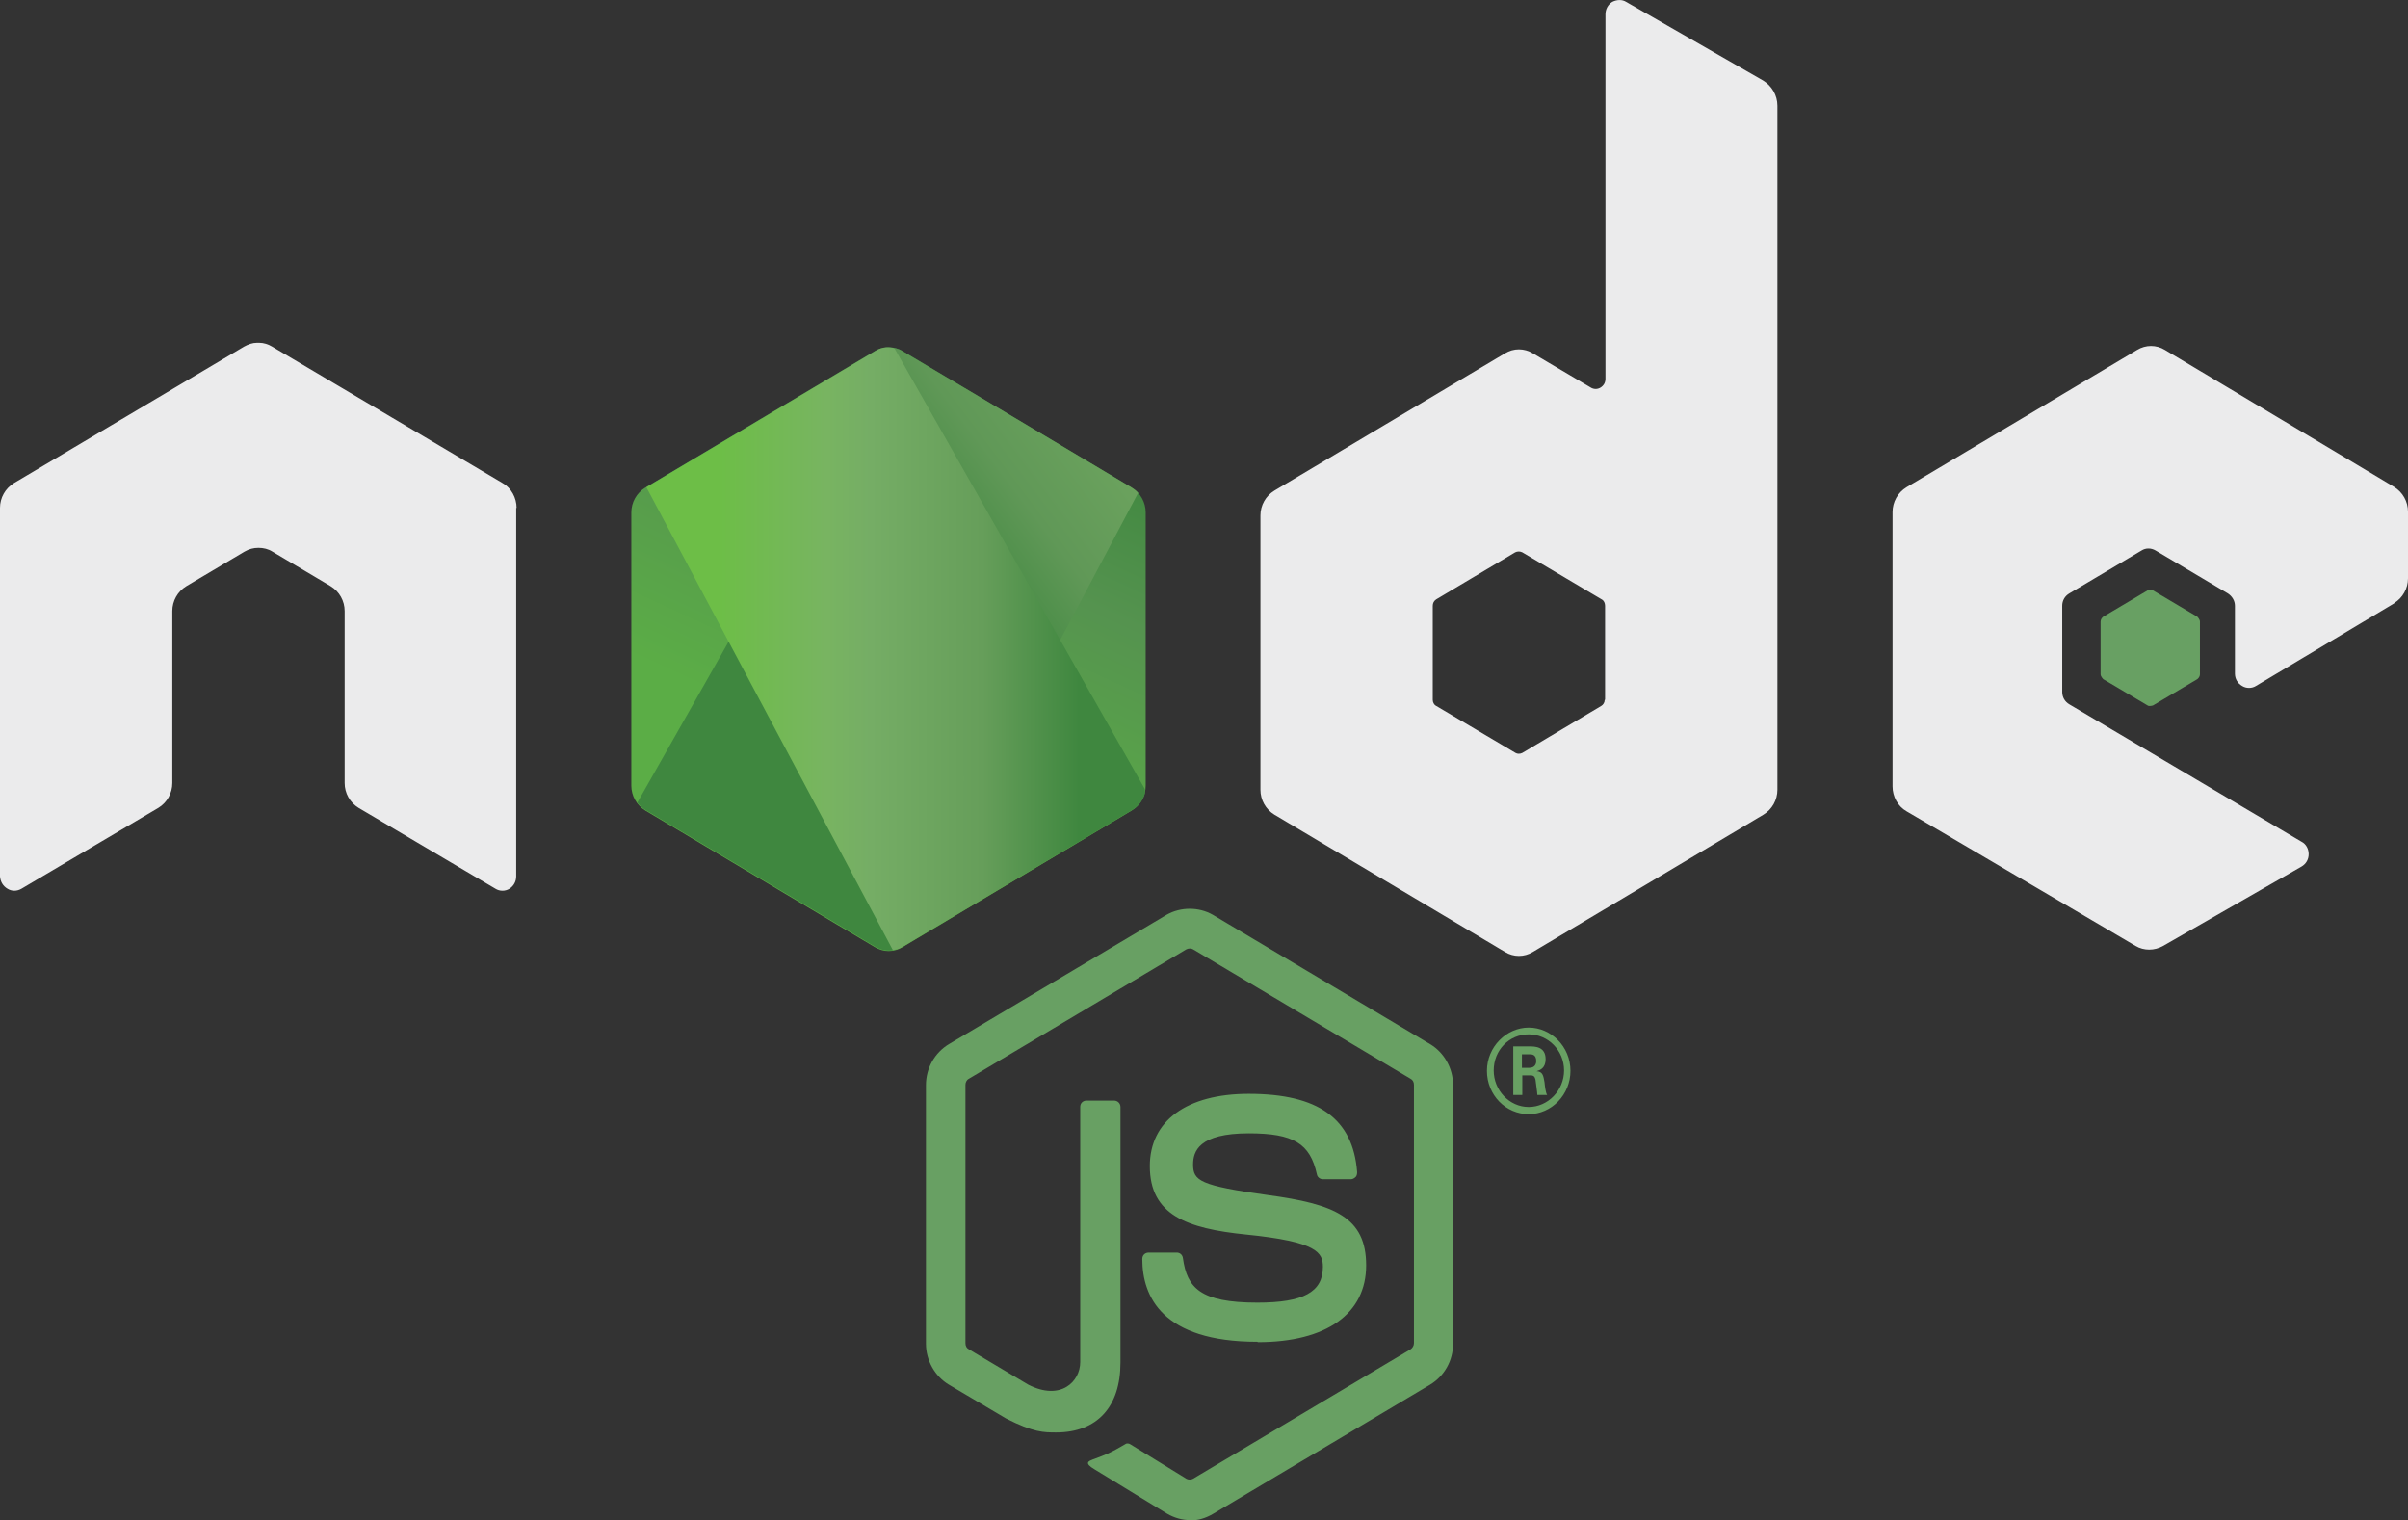
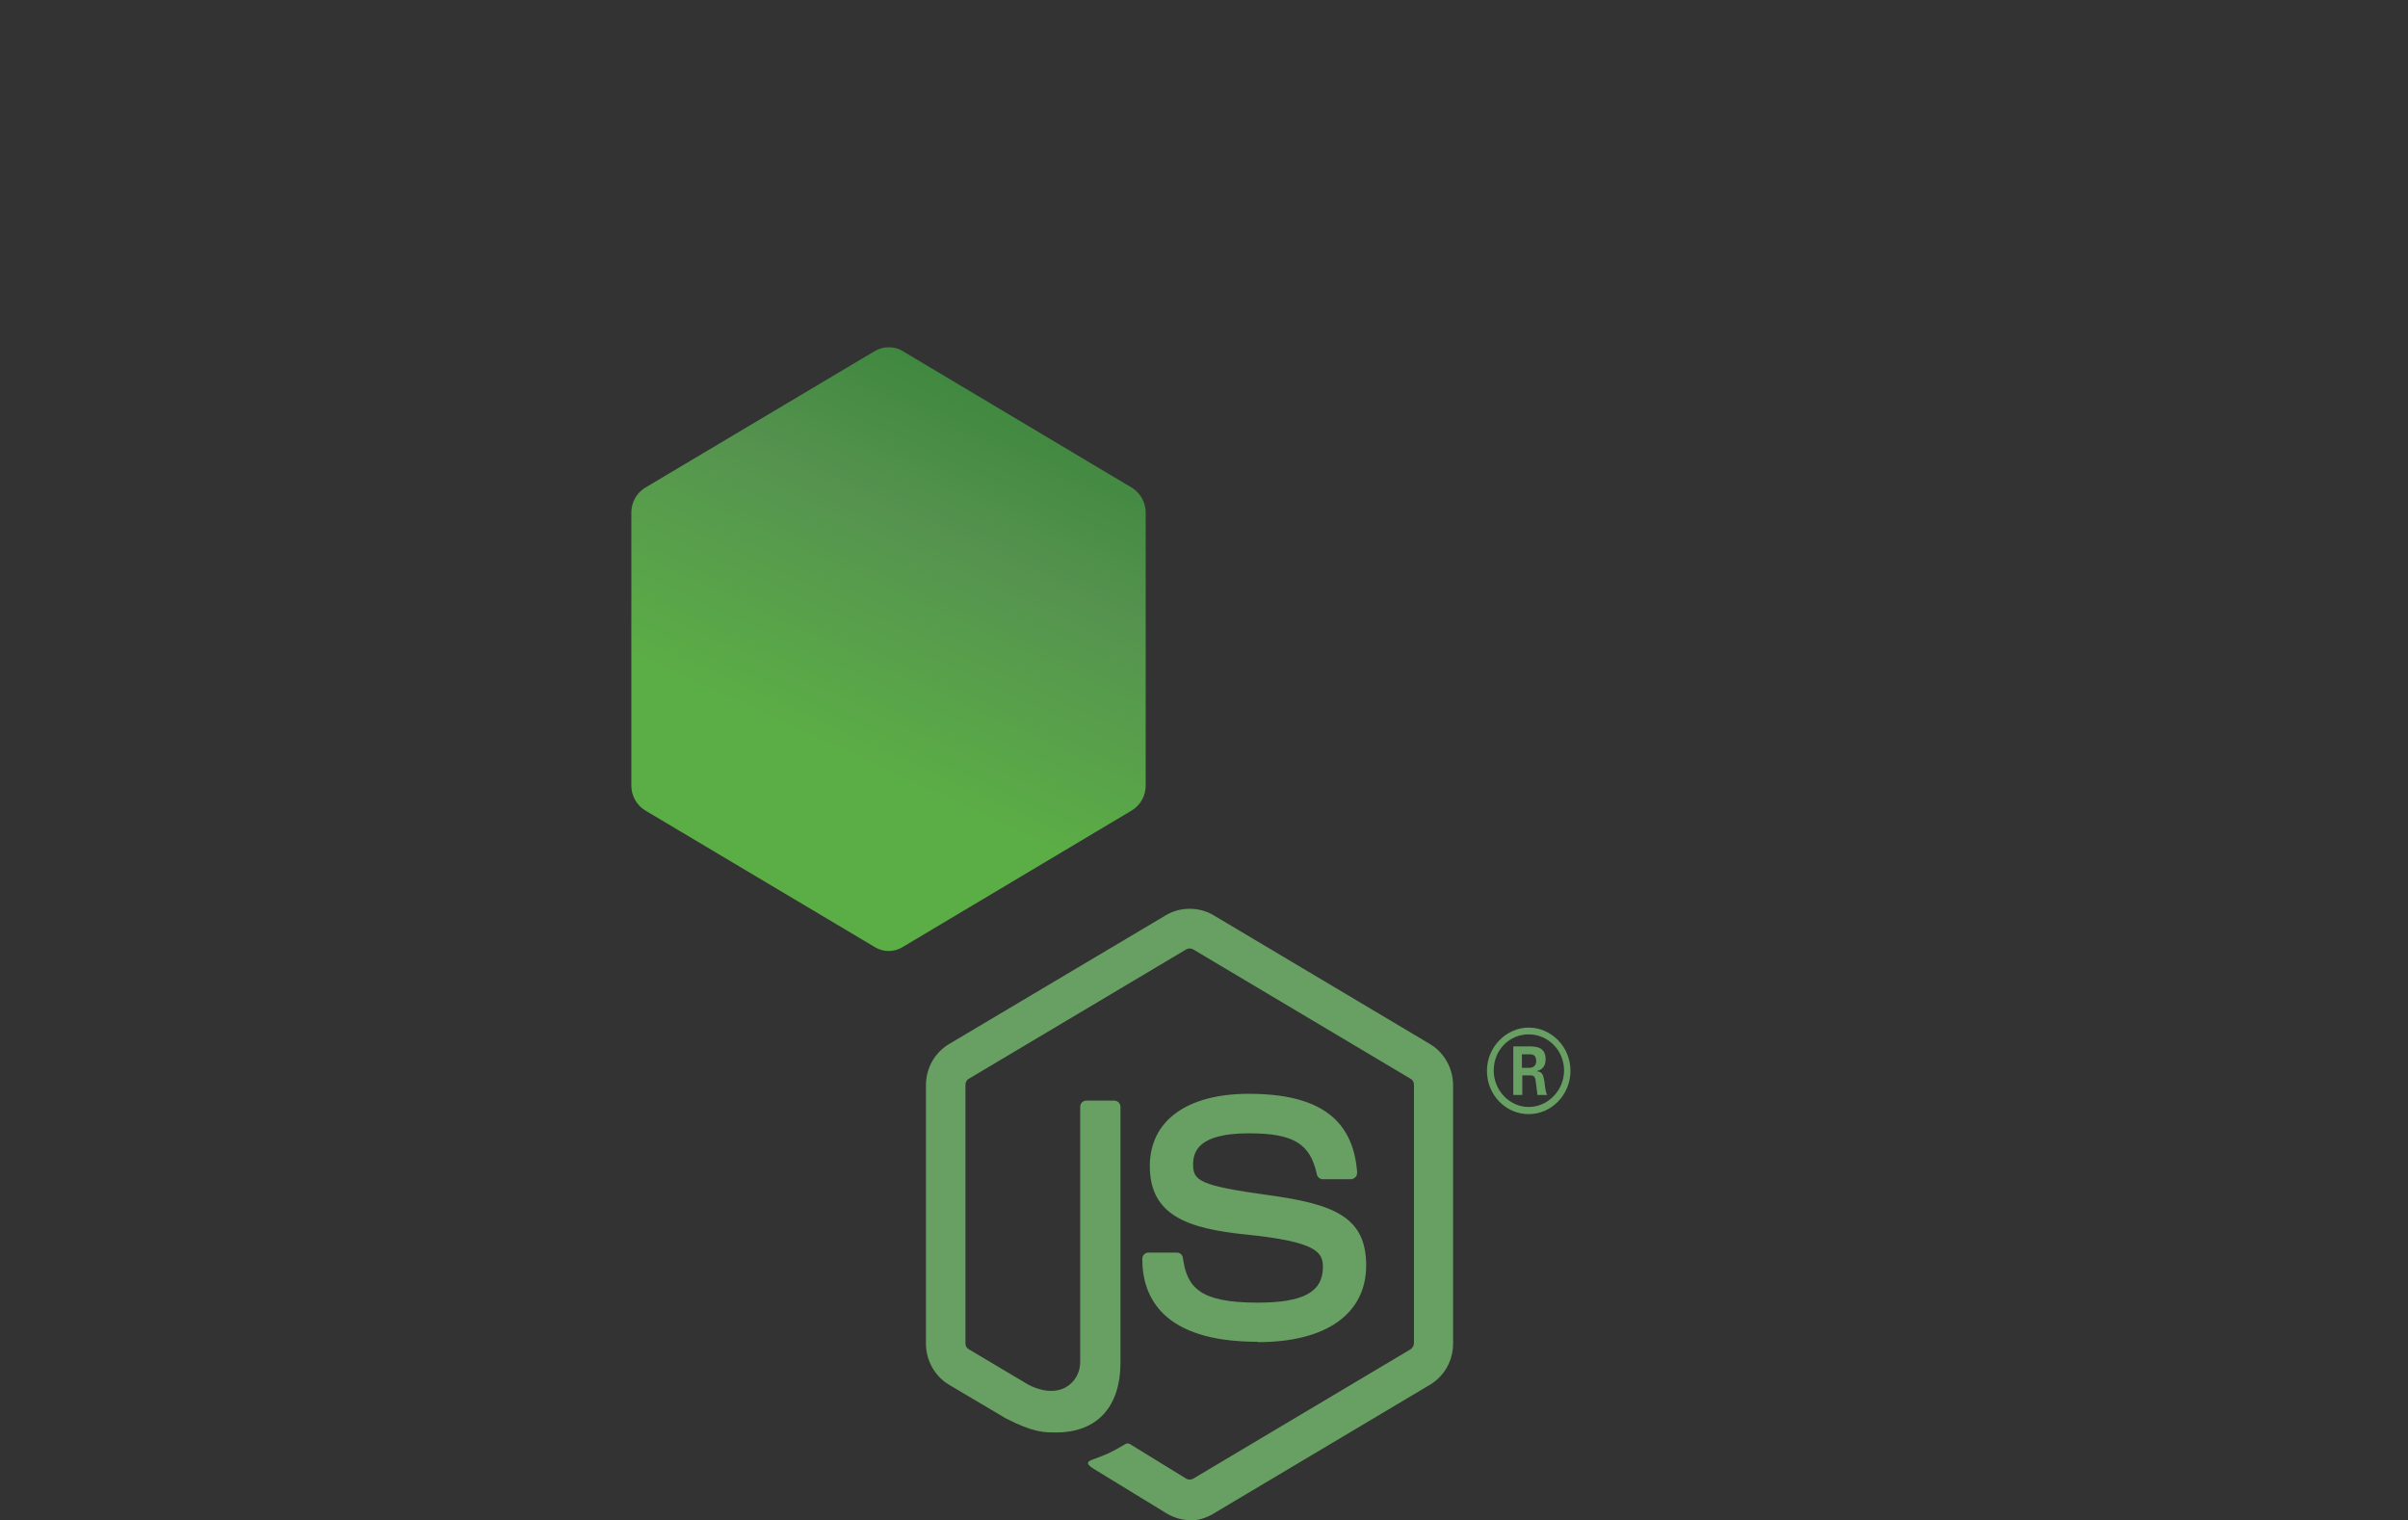
<svg xmlns="http://www.w3.org/2000/svg" id="Layer_1" viewBox="0 0 64 40.4">
  <rect x="0" y="0" width="64" height="40.4" fill="#333333" stroke="none" />
  <defs>
    <style>.cls-1{fill:url(#linear-gradient);}.cls-1,.cls-2,.cls-3,.cls-4,.cls-5,.cls-6,.cls-7{stroke-width:0px;}.cls-8{clip-path:url(#clippath-2);}.cls-2{fill:none;}.cls-9{clip-path:url(#clippath-1);}.cls-3{fill:#ebebec;}.cls-3,.cls-6{fill-rule:evenodd;}.cls-4{fill:url(#linear-gradient-2);}.cls-5{fill:url(#linear-gradient-3);}.cls-10{clip-path:url(#clippath);}.cls-6,.cls-7{fill:#68a063;}</style>
    <clipPath id="clippath">
      <path class="cls-2" d="M23.25,9.33l-6.1,3.63c-.23.14-.37.39-.37.66v7.26c0,.27.14.52.37.66l6.1,3.63c.23.14.51.14.74,0l6.09-3.63c.23-.14.37-.39.37-.66v-7.26c0-.27-.14-.52-.37-.66l-6.09-3.63c-.11-.07-.24-.1-.37-.1s-.25.03-.37.1" />
    </clipPath>
    <linearGradient id="linear-gradient" x1="-267.59" y1="220.94" x2="-267.41" y2="220.94" gradientTransform="translate(-36427.67 16499.6) rotate(116.11) scale(115.31 -115.31)" gradientUnits="userSpaceOnUse">
      <stop offset=".3" stop-color="#3f873f" />
      <stop offset=".5" stop-color="#55934f" />
      <stop offset=".8" stop-color="#5bad46" />
    </linearGradient>
    <clipPath id="clippath-1">
      <path class="cls-2" d="M16.94,21.33c.06.08.13.15.22.2l5.23,3.11.87.52c.13.08.28.11.42.1.05,0,.1-.01.14-.03l6.43-12.13c-.05-.06-.11-.1-.17-.14l-3.99-2.38-2.11-1.25c-.06-.04-.12-.06-.19-.08l-6.85,12.08Z" />
    </clipPath>
    <linearGradient id="linear-gradient-2" x1="-267.8" y1="219.76" x2="-267.69" y2="219.76" gradientTransform="translate(61276.02 3140.28) rotate(-36.46) scale(177.06 -177.06)" gradientUnits="userSpaceOnUse">
      <stop offset=".57" stop-color="#3f873f" />
      <stop offset=".72" stop-color="#609857" />
      <stop offset="1" stop-color="#76ac64" />
    </linearGradient>
    <clipPath id="clippath-2">
-       <path class="cls-2" d="M23.55,9.23c-.1.01-.2.04-.29.1l-6.08,3.62,6.55,12.3c.09-.01.18-.04.26-.09l6.1-3.63c.19-.11.32-.3.36-.52l-6.68-11.76s-.1-.02-.15-.02c-.02,0-.04,0-.06,0" />
-     </clipPath>
+       </clipPath>
    <linearGradient id="linear-gradient-3" x1="-266.98" y1="219.87" x2="-266.88" y2="219.87" gradientTransform="translate(34695.02 28575.66) scale(129.89 -129.89)" gradientUnits="userSpaceOnUse">
      <stop offset=".16" stop-color="#6dbe47" />
      <stop offset=".38" stop-color="#78b461" />
      <stop offset=".47" stop-color="#75ad65" />
      <stop offset=".7" stop-color="#669e5a" />
      <stop offset=".9" stop-color="#3f873f" />
    </linearGradient>
  </defs>
  <path class="cls-7" d="M31.63,40.4c-.21,0-.42-.06-.61-.17l-1.93-1.18c-.29-.17-.15-.22-.05-.26.38-.14.46-.17.87-.41.04-.03.1-.02.14.01l1.48.91c.05.03.13.03.18,0l5.78-3.44c.05-.03.09-.1.09-.16v-6.87c0-.07-.03-.13-.09-.16l-5.78-3.44c-.05-.03-.12-.03-.18,0l-5.78,3.44c-.06.03-.09.1-.09.16v6.87c0,.07.03.13.09.16l1.58.94c.86.44,1.38-.08,1.38-.6v-6.78c0-.1.07-.17.17-.17h.73c.09,0,.17.07.17.17v6.79c0,1.18-.62,1.86-1.71,1.86-.33,0-.6,0-1.33-.37l-1.52-.9c-.37-.22-.61-.64-.61-1.09v-6.87c0-.45.23-.86.61-1.09l5.79-3.44c.37-.21.85-.21,1.22,0l5.78,3.44c.37.22.61.64.61,1.09v6.87c0,.45-.23.86-.61,1.09l-5.78,3.44c-.19.11-.39.17-.61.17" />
  <path class="cls-7" d="M33.42,35.66c-2.53,0-3.06-1.2-3.06-2.2,0-.1.07-.17.17-.17h.75c.08,0,.15.06.16.15.11.78.45,1.18,1.98,1.18,1.22,0,1.74-.28,1.74-.95,0-.38-.15-.67-2.04-.86-1.58-.16-2.56-.52-2.56-1.82,0-1.2.98-1.92,2.63-1.92,1.85,0,2.77.66,2.88,2.08,0,.05-.01.1-.04.13-.03.03-.08.06-.12.06h-.75c-.08,0-.15-.06-.16-.13-.18-.82-.62-1.09-1.81-1.09-1.33,0-1.48.48-1.48.83,0,.43.18.56,1.98.81,1.78.24,2.62.59,2.62,1.87s-1.05,2.04-2.88,2.04M40.45,28.38h.19c.16,0,.19-.11.19-.18,0-.18-.12-.18-.18-.18h-.2v.36ZM40.21,27.81h.43c.15,0,.44,0,.44.34,0,.24-.15.29-.24.32.17.01.18.13.21.29.01.1.03.28.07.34h-.26c0-.06-.05-.39-.05-.41-.02-.07-.04-.11-.13-.11h-.22v.52h-.24v-1.29ZM39.7,28.45c0,.53.42.97.93.97s.94-.44.94-.97-.42-.96-.94-.96-.93.42-.93.96M41.74,28.46c0,.63-.5,1.15-1.11,1.15s-1.11-.51-1.11-1.15.52-1.15,1.11-1.15,1.11.5,1.11,1.15" />
-   <path class="cls-3" d="M13.73,13.5c0-.27-.14-.53-.37-.66l-6.13-3.63c-.1-.06-.22-.1-.34-.1h-.06c-.12,0-.23.04-.34.1L.37,12.84c-.23.14-.37.39-.37.66v9.79c.01.14.08.26.2.33.11.07.25.07.37,0l3.64-2.15c.23-.14.37-.39.37-.66v-4.57c0-.27.14-.52.37-.66l1.55-.92c.12-.07.24-.1.37-.1s.26.03.37.1l1.55.92c.23.14.37.39.37.66v4.57c0,.27.14.52.37.66l3.64,2.15c.11.07.26.07.37,0,.11-.07.18-.19.18-.33v-9.79ZM42.65,18.6c0,.07-.04.13-.09.16l-2.1,1.25c-.06.03-.13.03-.18,0l-2.11-1.25c-.06-.03-.09-.1-.09-.16v-2.5c0-.07.03-.13.09-.17l2.1-1.25c.06-.03.13-.03.19,0l2.11,1.25c.06.03.09.1.09.17v2.5ZM43.22.05c-.11-.07-.25-.06-.37,0-.11.07-.18.19-.18.33v9.69c0,.1-.05.18-.13.23-.08.05-.18.05-.26,0l-1.54-.91c-.23-.14-.51-.14-.74,0l-6.13,3.65c-.23.14-.37.39-.37.66v7.29c0,.27.14.52.37.66l6.13,3.65c.23.14.51.14.74,0l6.13-3.65c.23-.14.37-.39.37-.66V2.81c0-.28-.15-.53-.38-.67L43.22.05ZM63.63,16.03c.23-.14.37-.39.37-.66v-1.77c0-.27-.14-.52-.37-.66l-6.09-3.64c-.23-.14-.51-.14-.74,0l-6.13,3.65c-.23.14-.37.39-.37.66v7.29c0,.27.14.53.37.66l6.09,3.58c.22.13.5.13.73,0l3.68-2.11c.12-.07.19-.19.19-.33s-.07-.27-.19-.33l-6.17-3.65c-.12-.07-.19-.19-.19-.33v-2.29c0-.14.07-.26.19-.33l1.92-1.14c.11-.07.25-.07.37,0l1.92,1.14c.11.07.19.19.19.33v1.8c0,.14.07.26.19.33.11.07.26.07.37,0l3.68-2.2Z" />
-   <path class="cls-6" d="M57.08,15.69s.1-.03.14,0l1.18.7s.07.07.07.13v1.4c0,.05-.03.1-.07.13l-1.18.7s-.1.03-.14,0l-1.18-.7s-.07-.07-.07-.13v-1.4c0-.05.03-.1.07-.13l1.18-.7Z" />
  <g class="cls-10">
    <path class="cls-1" d="M36.61,12.34L19.44,3.67l-8.81,18.51,17.17,8.68,8.81-18.51Z" />
  </g>
  <g class="cls-9">
-     <path class="cls-4" d="M9.51,14.91l12.13,16.92,16.04-12.21L25.55,2.7,9.51,14.91Z" />
-   </g>
+     </g>
  <g class="cls-8">
-     <path class="cls-5" d="M17.17,9.23v16.02h13.26V9.23h-13.26Z" />
-   </g>
+     </g>
</svg>